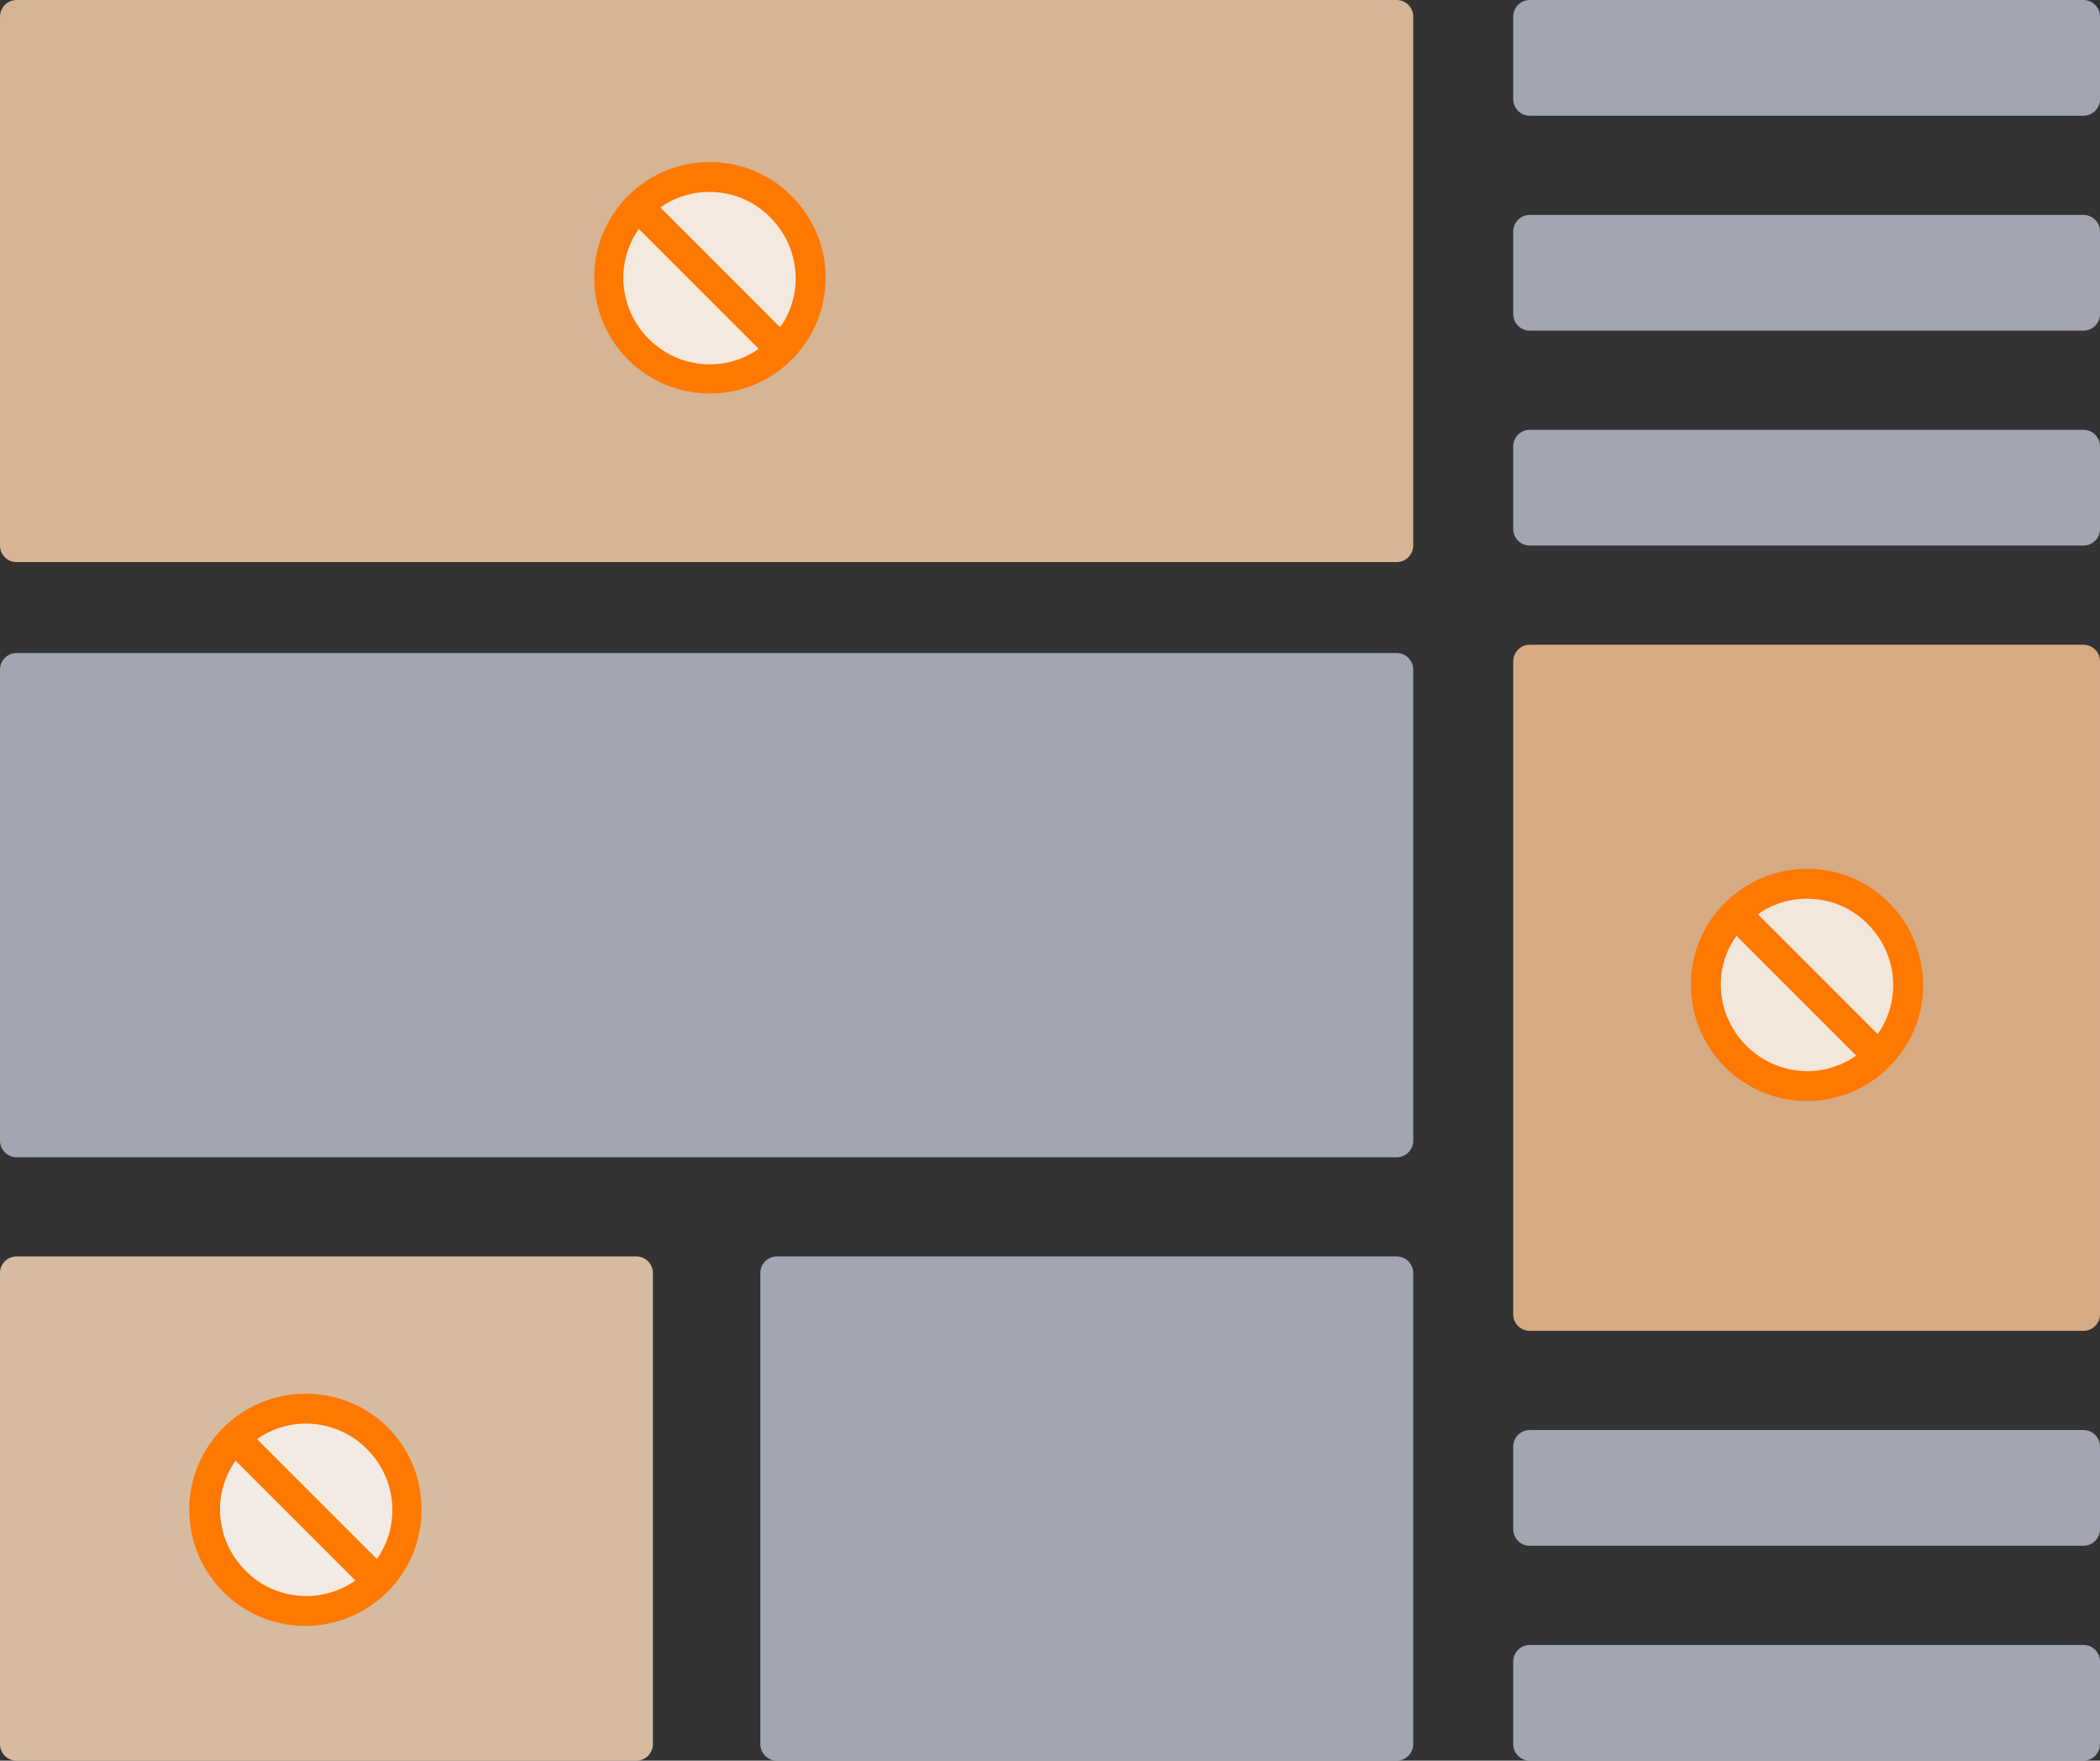
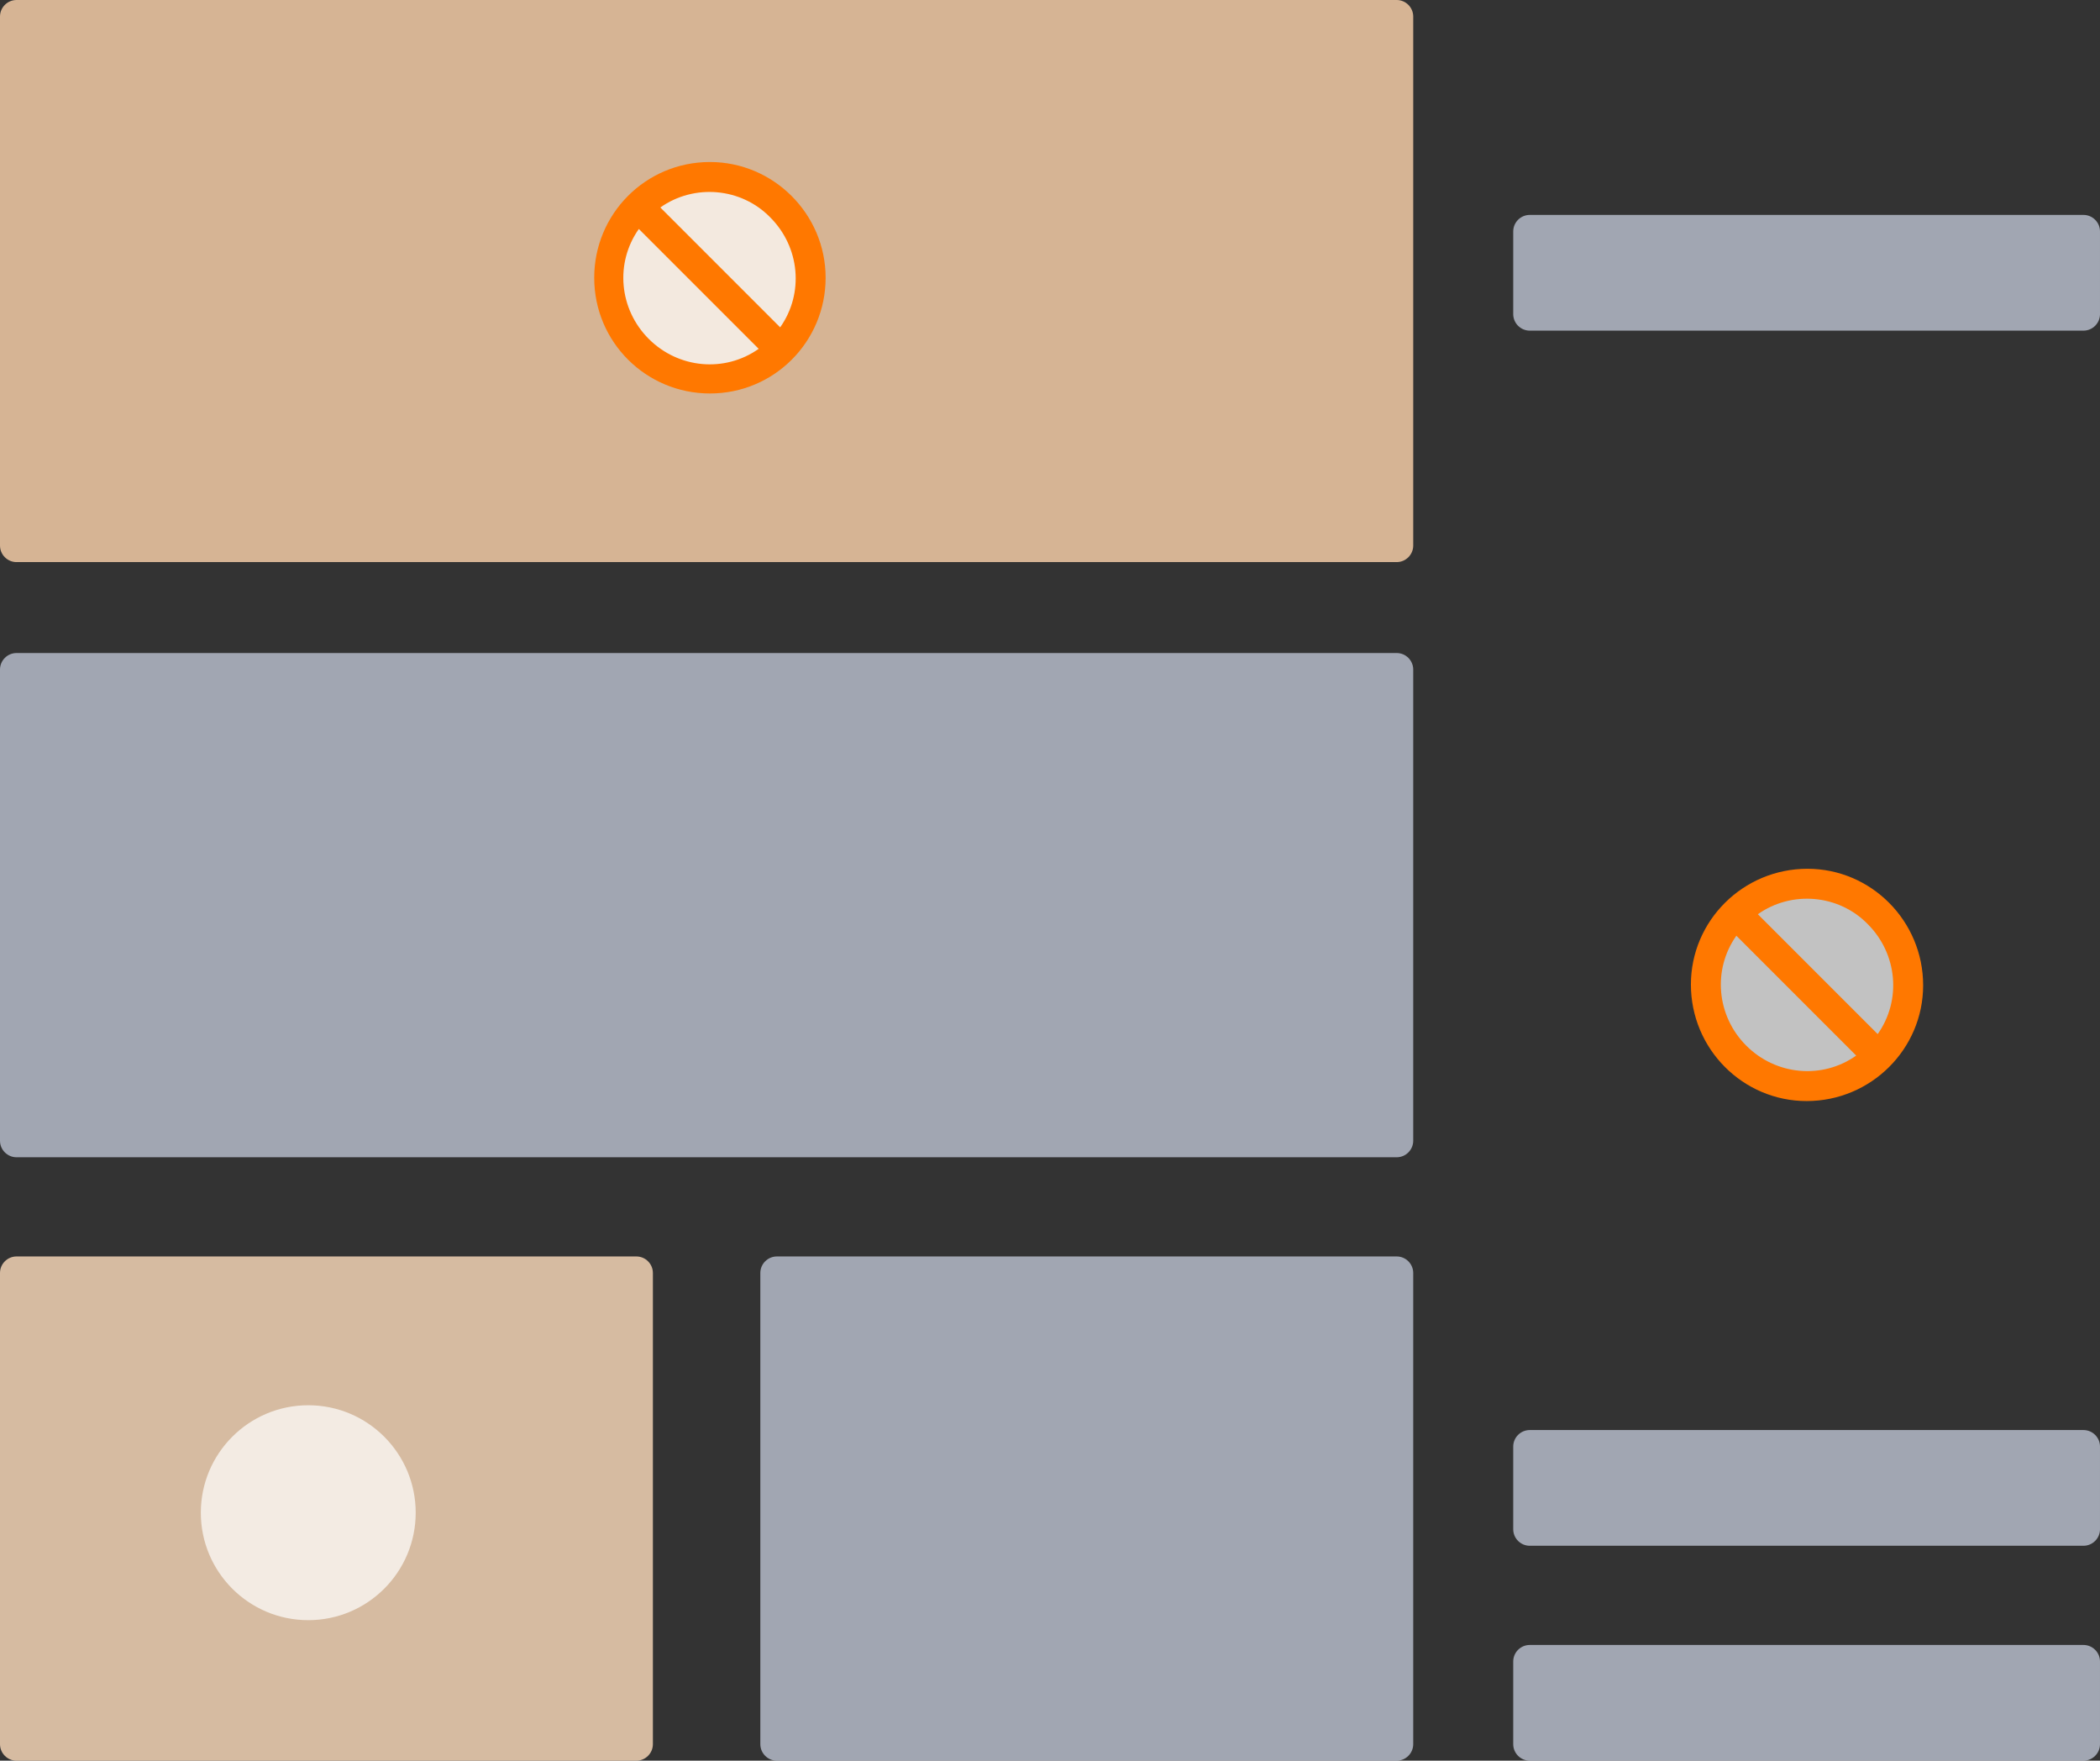
<svg xmlns="http://www.w3.org/2000/svg" version="1.1" id="na-no-ads" x="0px" y="0px" viewBox="0 0 254.1 213" enable-background="new 0 0 254.1 213" xml:space="preserve">
  <rect x="0" y="0" width="254.1" height="213" fill="#333333" stroke="none" />
  <path id="Prostokąt_zaokrąglony_2_kopia_5" opacity="0.8" fill="#FFD4AD" enable-background="new    " d="M2,0h167  c1.1,0,2,0.9,2,2v64c0,1.1-0.9,2-2,2H2c-1.1,0-2-0.9-2-2V2C0,0.9,0.9,0,2,0z" />
  <circle id="Elipsa_1258" opacity="0.7" fill="#FFFFFF" enable-background="new    " cx="86.1" cy="34" r="13" />
  <path id="_" fill-rule="evenodd" clip-rule="evenodd" fill="#FF7800" d="M85.9,19.6c-7.8,0-14,6.3-14,14c0,7.8,6.3,14,14,14  c7.8,0,14-6.3,14-14C99.9,25.9,93.6,19.6,85.9,19.6C85.9,19.6,85.9,19.6,85.9,19.6z M93.2,26.3c3.6,3.6,4.1,9.2,1.2,13.3L79.9,25.1  C84,22.2,89.7,22.7,93.2,26.3z M78.5,41c-3.6-3.6-4.1-9.2-1.2-13.3l14.5,14.5C87.7,45.1,82.1,44.6,78.5,41z" />
-   <path id="Prostokąt_zaokrąglony_2_kopia_12" opacity="0.7" fill="#D1D8E8" enable-background="new    " d="M185.1,0h67  c1.1,0,2,0.9,2,2v10c0,1.1-0.9,2-2,2h-67c-1.1,0-2-0.9-2-2V2C183.1,0.9,184,0,185.1,0z" />
  <path id="Prostokąt_zaokrąglony_2_kopia_38" opacity="0.7" fill="#D1D8E8" enable-background="new    " d="M185.1,26h67  c1.1,0,2,0.9,2,2v10c0,1.1-0.9,2-2,2h-67c-1.1,0-2-0.9-2-2V28C183.1,26.9,184,26,185.1,26z" />
-   <path id="Prostokąt_zaokrąglony_2_kopia_39" opacity="0.7" fill="#D1D8E8" enable-background="new    " d="M185.1,52h67  c1.1,0,2,0.9,2,2v10c0,1.1-0.9,2-2,2h-67c-1.1,0-2-0.9-2-2V54C183.1,52.9,184,52,185.1,52z" />
  <path id="Prostokąt_zaokrąglony_2_kopia_41" opacity="0.7" fill="#D1D8E8" enable-background="new    " d="M185.1,173h67  c1.1,0,2,0.9,2,2v10c0,1.1-0.9,2-2,2h-67c-1.1,0-2-0.9-2-2v-10C183.1,173.9,184,173,185.1,173z" />
  <path id="Prostokąt_zaokrąglony_2_kopia_41-2" opacity="0.7" fill="#D1D8E8" enable-background="new    " d="M185.1,199h67  c1.1,0,2,0.9,2,2v10c0,1.1-0.9,2-2,2h-67c-1.1,0-2-0.9-2-2v-10C183.1,199.9,184,199,185.1,199z" />
-   <path id="Prostokąt_zaokrąglony_2_kopia_40" opacity="0.8" fill="#FFC999" enable-background="new    " d="M185.1,78h67  c1.1,0,2,0.9,2,2v79c0,1.1-0.9,2-2,2h-67c-1.1,0-2-0.9-2-2V80C183.1,78.9,184,78,185.1,78z" />
  <circle id="Elipsa_1258-2" opacity="0.7" fill="#FFFFFF" enable-background="new    " cx="218.9" cy="119.5" r="13" />
  <path id="_2" fill-rule="evenodd" clip-rule="evenodd" fill="#FF7800" d="M218.7,105.1c-7.8,0-14.1,6.3-14.1,14  c0,7.8,6.3,14.1,14,14.1c7.8,0,14.1-6.3,14.1-14c0,0,0,0,0,0C232.7,111.4,226.4,105.1,218.7,105.1  C218.7,105.1,218.7,105.1,218.7,105.1z M226,111.8c3.6,3.6,4.1,9.2,1.2,13.3l-14.5-14.5C216.8,107.7,222.5,108.2,226,111.8  L226,111.8z M211.3,126.5c-3.6-3.6-4.1-9.2-1.2-13.3l14.5,14.5C220.5,130.6,214.9,130.1,211.3,126.5z" />
  <path id="Prostokąt_zaokrąglony_2_kopia_42" opacity="0.7" fill="#D1D8E8" enable-background="new    " d="M2,79h167  c1.1,0,2,0.9,2,2v57c0,1.1-0.9,2-2,2H2c-1.1,0-2-0.9-2-2V81C0,79.9,0.9,79,2,79z" />
  <path id="Prostokąt_zaokrąglony_2_kopia_43" opacity="0.8" fill="#FFDDBD" enable-background="new    " d="M2,152h75  c1.1,0,2,0.9,2,2v57c0,1.1-0.9,2-2,2H2c-1.1,0-2-0.9-2-2v-57C0,152.9,0.9,152,2,152z" />
  <circle id="Elipsa_1258-3" opacity="0.7" fill="#FFFFFF" enable-background="new    " cx="37.3" cy="183" r="13" />
-   <path id="_3" fill-rule="evenodd" clip-rule="evenodd" fill="#FF7800" d="M37,168.6c-7.8,0-14.1,6.3-14.1,14c0,7.8,6.3,14.1,14,14.1  c7.8,0,14.1-6.3,14.1-14c0,0,0,0,0,0C51.1,174.9,44.8,168.6,37,168.6C37,168.6,37,168.6,37,168.6z M44.4,175.3  c3.6,3.6,4.1,9.2,1.2,13.3l-14.5-14.5C35.2,171.2,40.8,171.7,44.4,175.3L44.4,175.3z M29.7,190c-3.6-3.6-4.1-9.2-1.2-13.3L43,191.2  C38.9,194.1,33.2,193.6,29.7,190L29.7,190z" />
  <path id="Prostokąt_zaokrąglony_2_kopia_44" opacity="0.7" fill="#D1D8E8" enable-background="new    " d="M94,152h75  c1.1,0,2,0.9,2,2v57c0,1.1-0.9,2-2,2H94c-1.1,0-2-0.9-2-2v-57C92,152.9,92.9,152,94,152z" />
</svg>